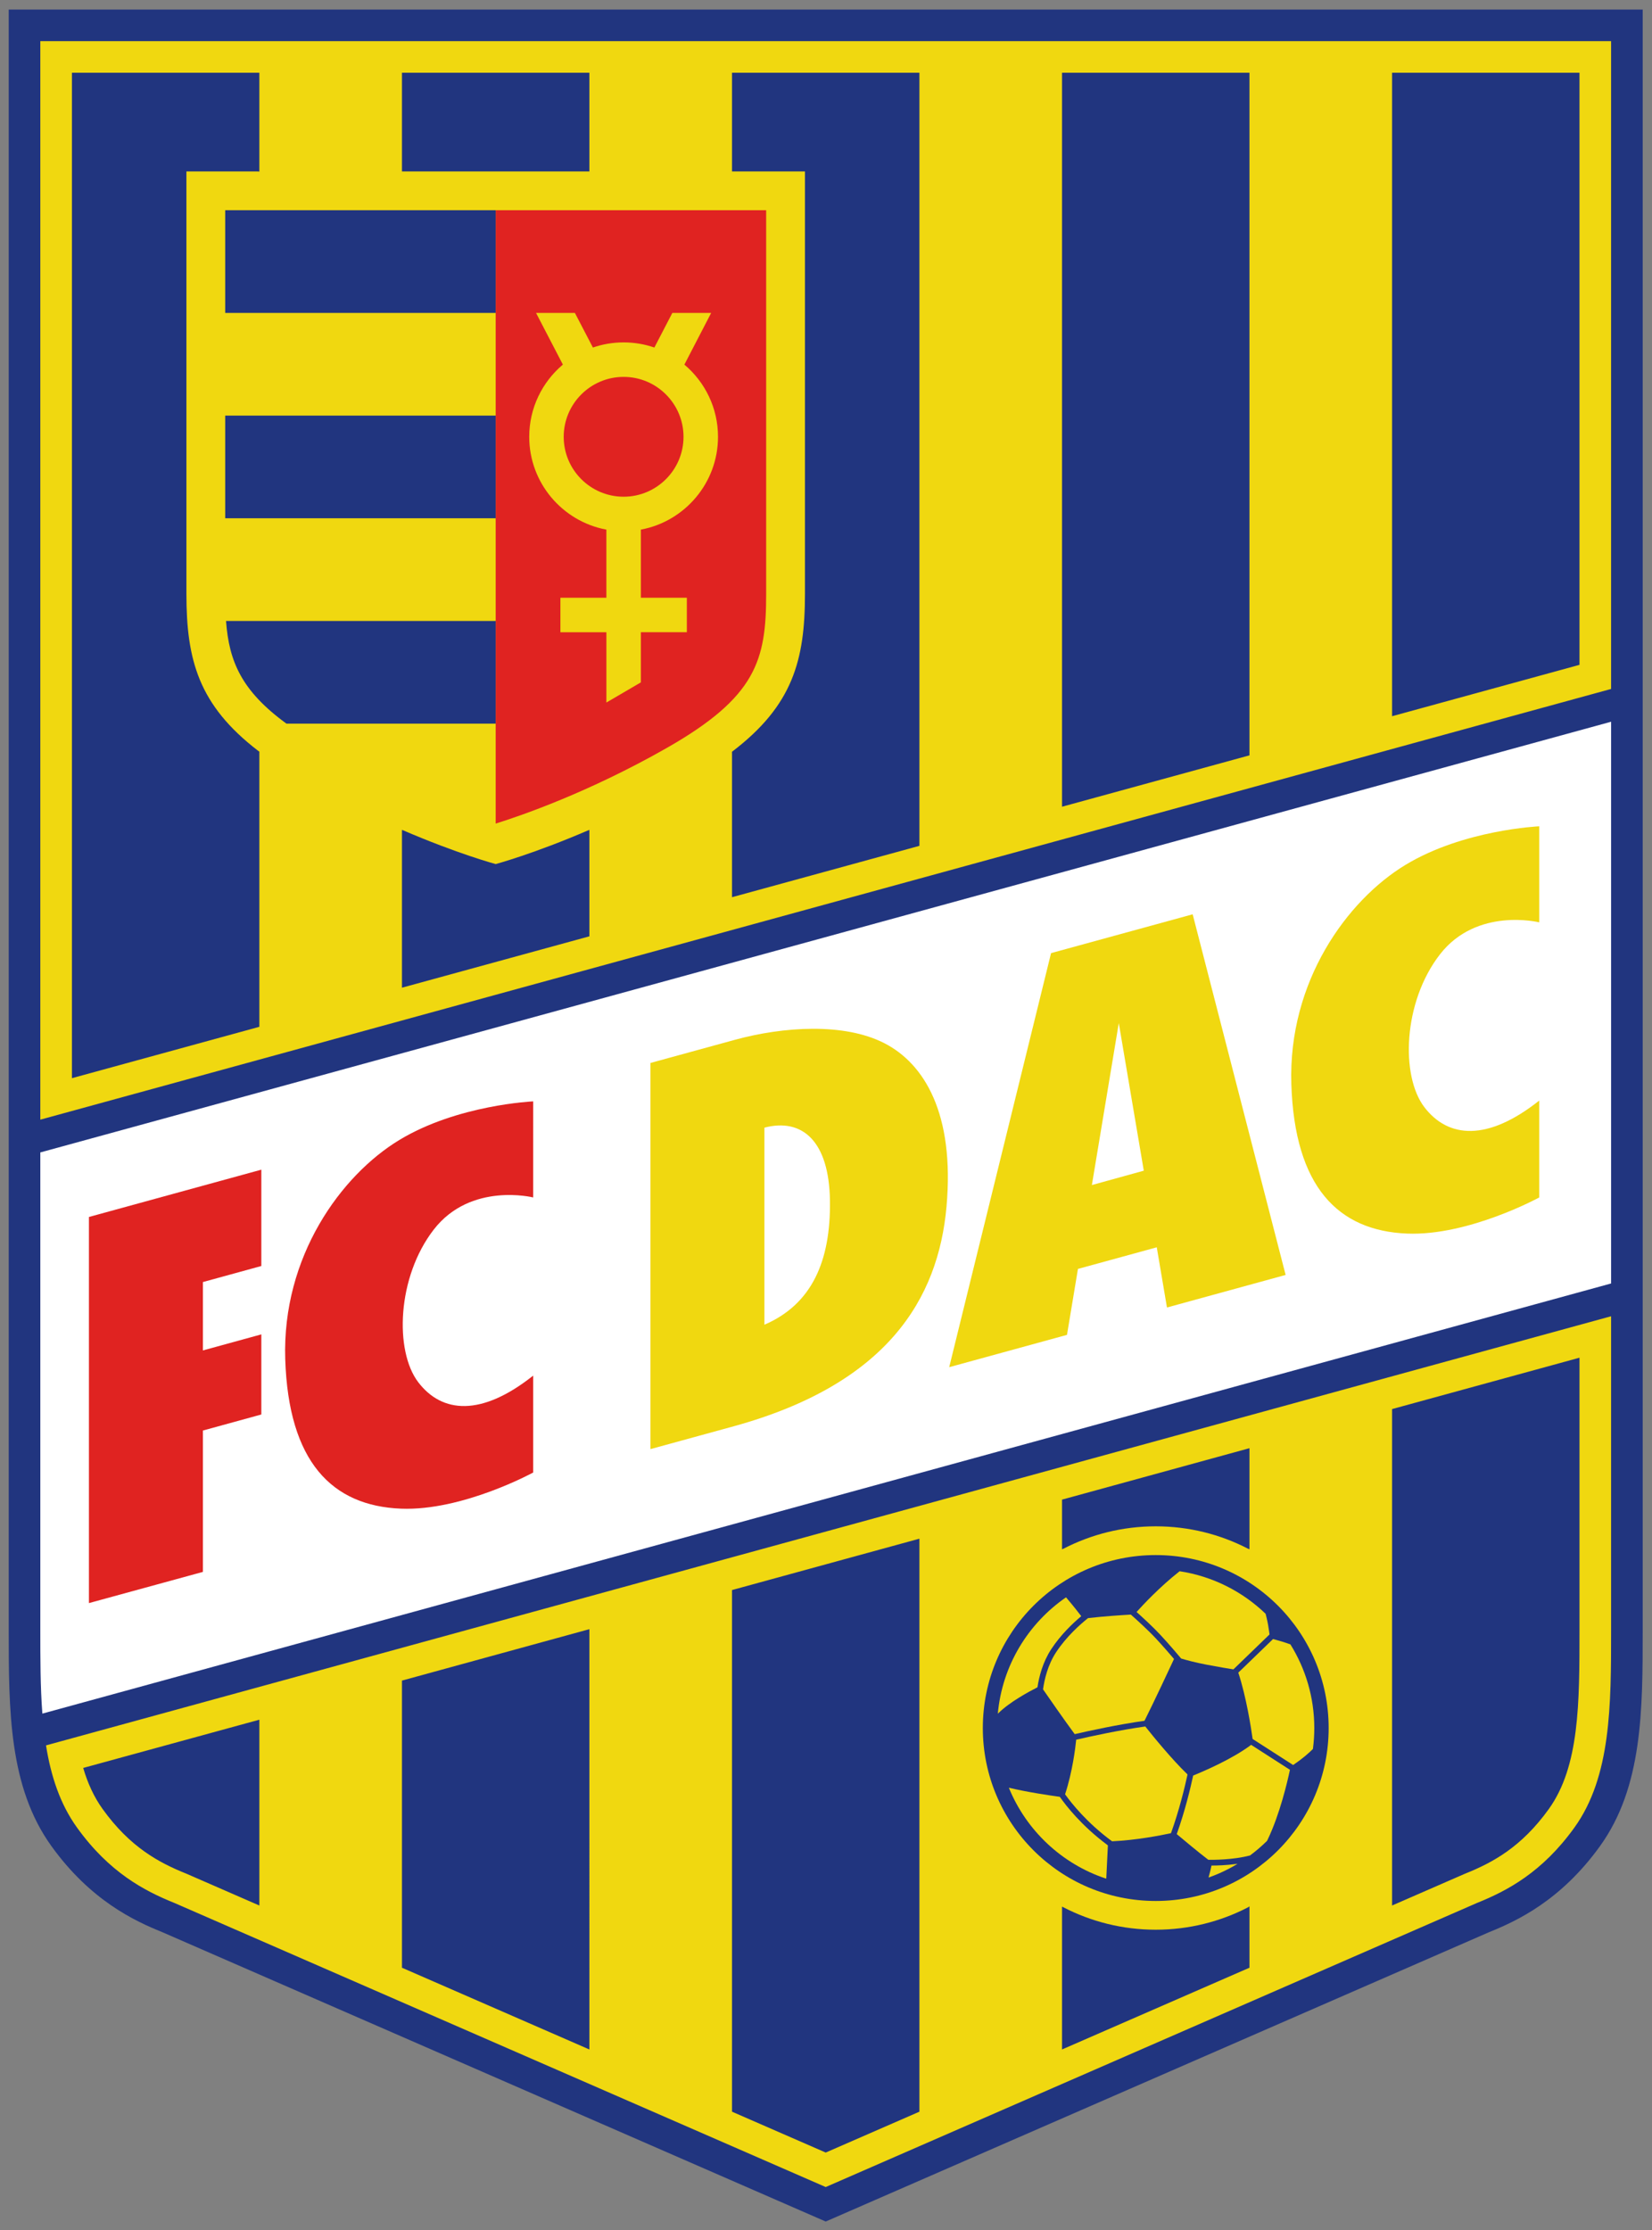
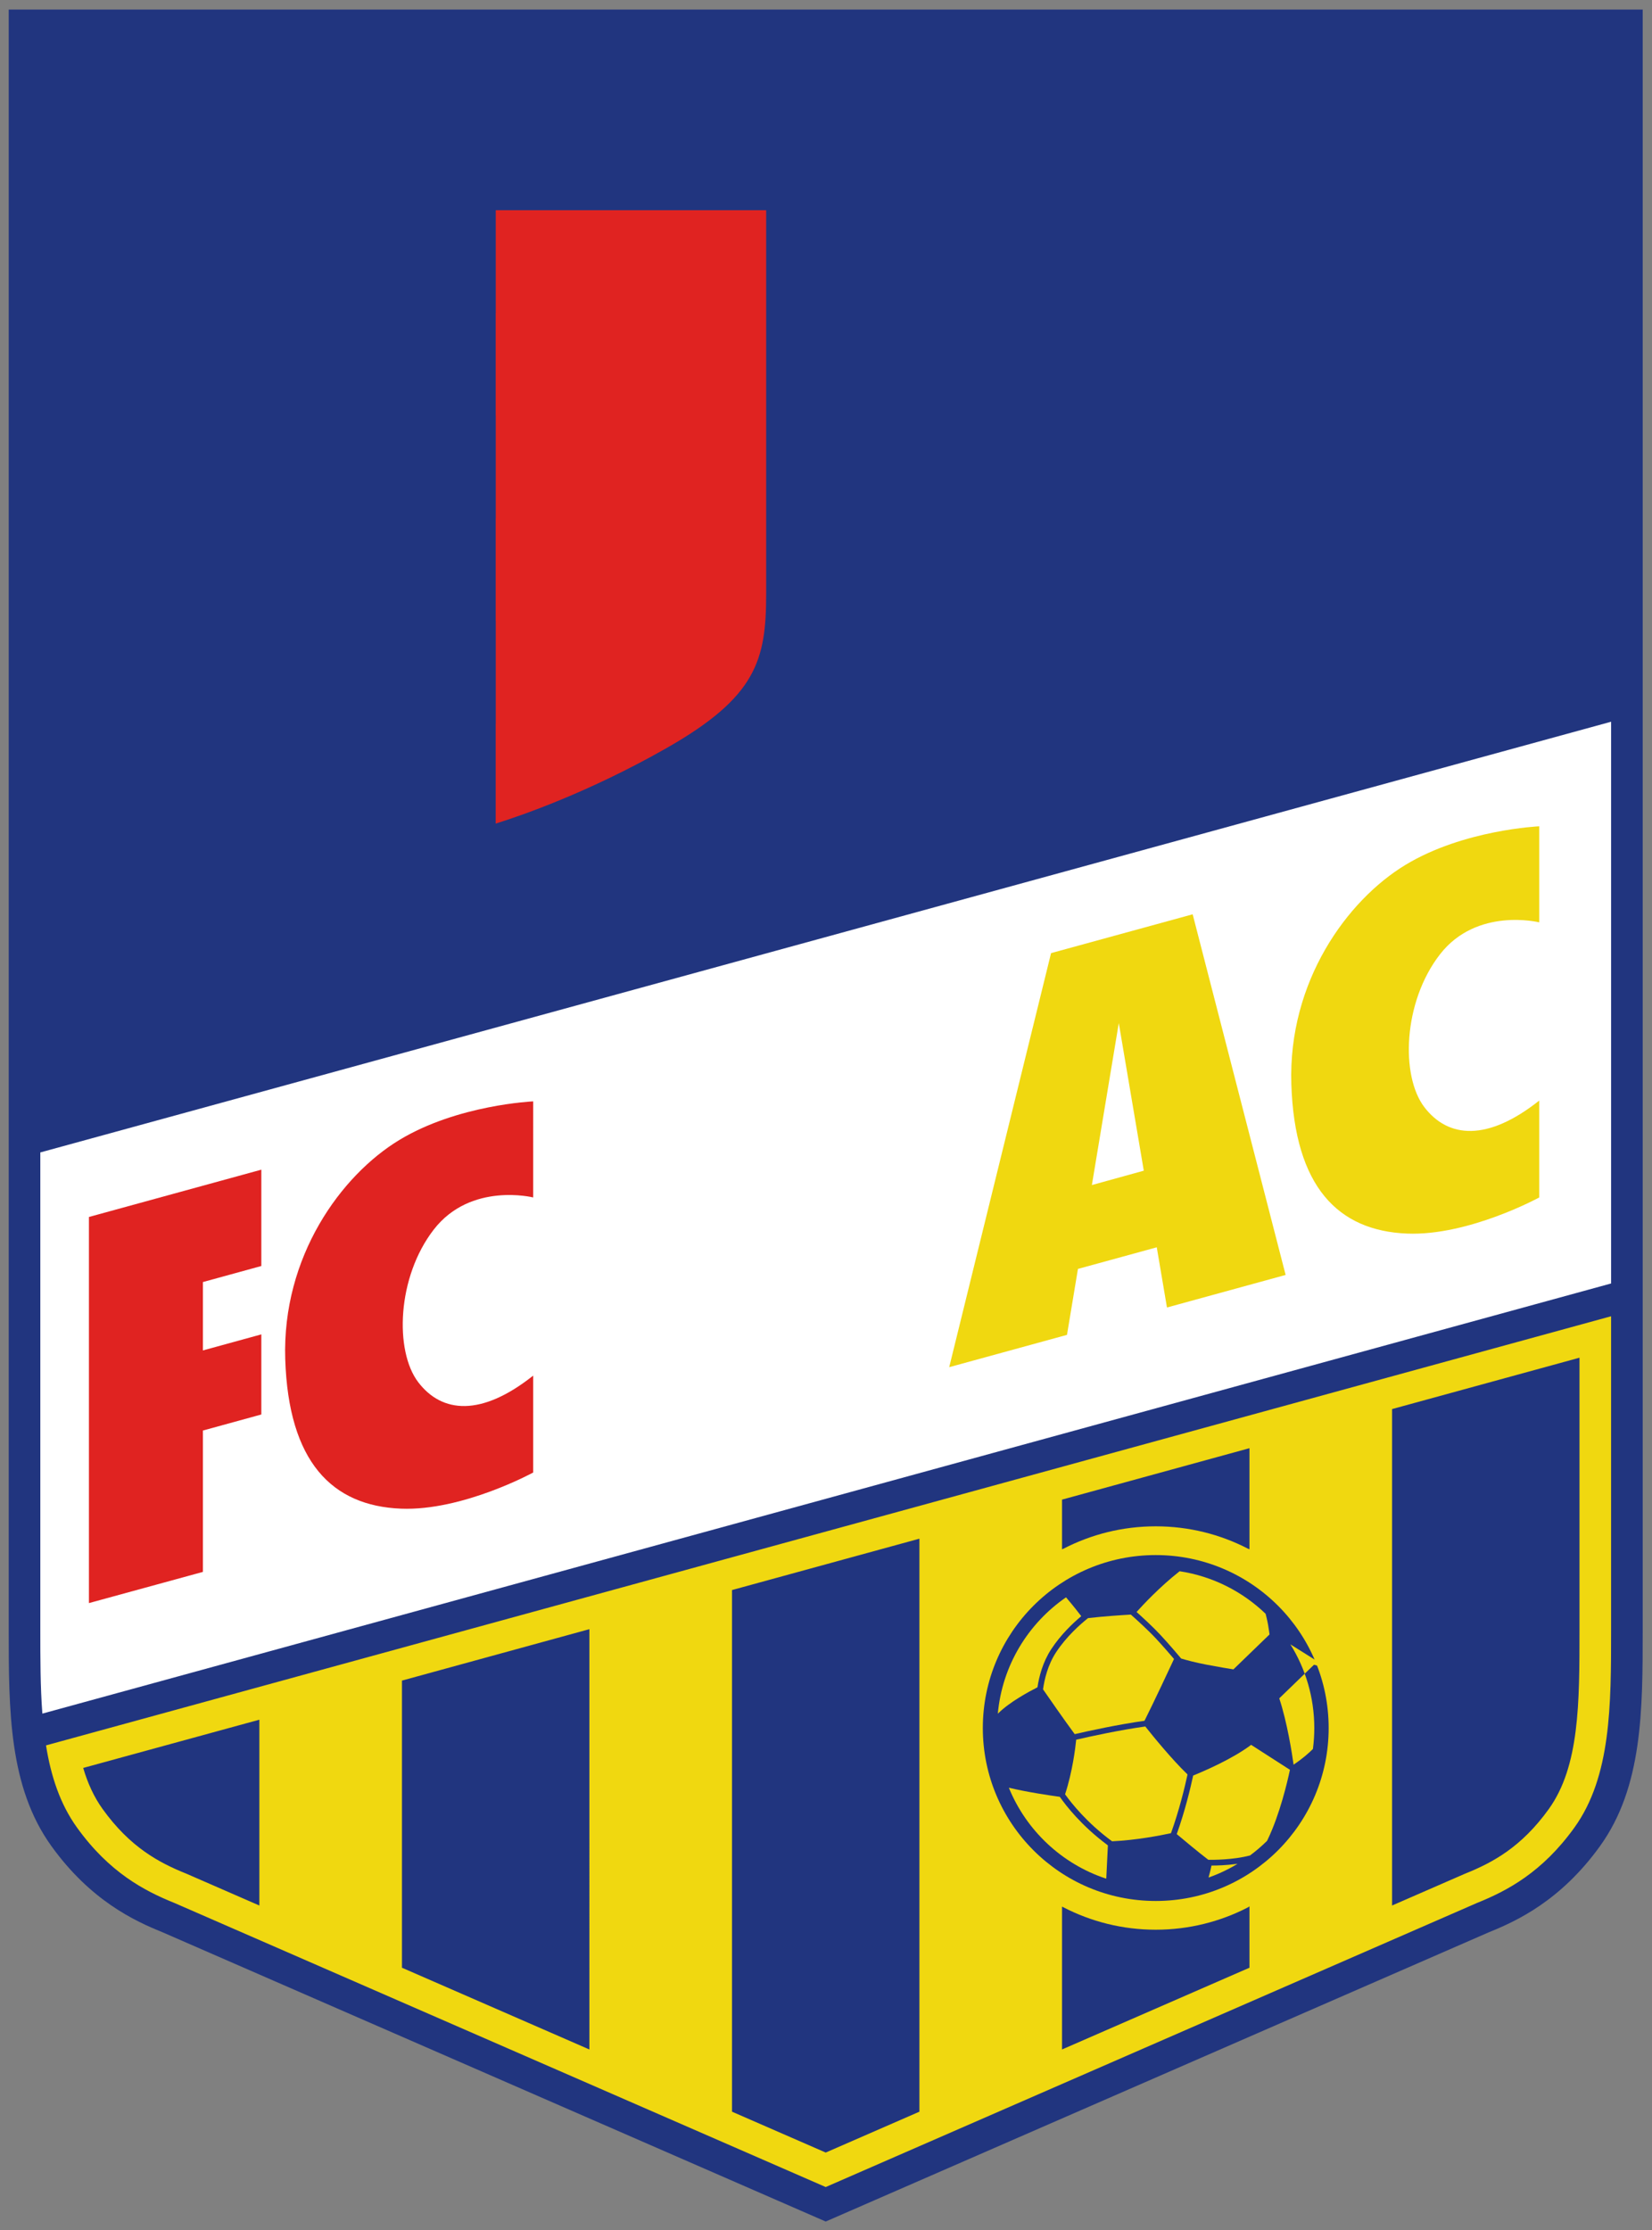
<svg xmlns="http://www.w3.org/2000/svg" viewBox="0 0 186.713 252" height="252" width="186.713" xml:space="preserve" id="svg2" version="1.1">
  <rect x="0" y="0" width="186.713" height="252" fill="#808080" stroke="none" />
  <defs id="defs6" />
  <g transform="matrix(1.333,0,0,-1.333,-65.422,385.32)" id="g10">
    <g transform="matrix(0.281,0,0,0.281,35.819,72.434)" id="g78">
      <path d="m 96.13,188.048 c -8.307,3.354 -21.604,9.506 -33.453,25.979 -12.811,17.809 -12.86,40.893 -12.86,65.169 v 488.844 h 493.035 v -488.844 c 0,-24.276 -0.05,-47.36 -12.86,-65.169 -11.849,-16.473 -25.146,-22.625 -33.454,-25.979 L 296.335,100.74 Z" style="fill:#21357f;fill-opacity:1;fill-rule:nonzero;stroke:none" id="path12" />
-       <path d="m 59.353,433.145 c 0,0.094 0,314.103 0,325.358 17.982,0 455.98,0 473.961,0 0,-7.834 0,-96.467 0,-195.426 l -0.192,-0.052 -473.562,-129.821 -0.207,-0.06 m 109.567,286.054 h 56.103 l 0.004,0.163 v 29.61 h -56.551 v -29.773 l 0.444,2.4e-4 M 523.777,570.353 c 0,84.038 0,158.56 0,178.252 l -10e-4,0.366 H 467.225 V 554.853 l 56.553,15.5 m -99.584,-27.304 V 748.972 H 367.643 V 527.551 l 56.551,15.498 m -156.135,0.42 v -43.214 l 56.55,15.498 v 233.219 h -56.55 v -29.772 l 0.188,-4.9e-4 h 21.827 V 591.75 c 0,-19.996 -3.688,-33.705 -22.02,-47.619 l 0.005,-0.663 m -99.583,-23.625 v -46.886 l 56.551,15.498 v 31.496 l -0.017,0.623 c -16.853,-7.274 -28.256,-10.323 -28.256,-10.323 v 0 c 0,0 -11.408,3.049 -28.265,10.327 l -0.014,-0.735 m -43.444,24.613 C 107.067,558.258 103.437,571.909 103.437,591.75 v 127.449 h 21.375 l 0.632,-0.036 v 29.809 H 68.892 l -0.001,-303.311 56.553,15.498 v 83.016 l -0.413,0.282 z" style="fill:#f0d810;fill-opacity:1;fill-rule:nonzero;stroke:none" id="path14" />
      <path d="m 59.351,423.259 473.807,129.888 0.157,0.052 c 0,-58.498 0,-119.753 0,-169.475 l -0.138,-0.034 -473.204,-129.721 -0.009,0.071 c -0.611,8.025 -0.611,16.499 -0.611,25.157 0,0 0,63.294 0,143.908 l -0.002,0.154 z" style="fill:#ffffff;fill-opacity:1;fill-rule:nonzero;stroke:none" id="path16" />
      <path d="m 424.267,211.151 c -5.053,-1.317 -10.958,-1.307 -12.416,-1.281 l -0.101,0.022 c -2.929,2.231 -7.632,6.158 -9.411,7.652 l -0.082,0.069 c 2.472,6.935 4.109,13.753 4.935,17.582 l 0.056,0.106 c 2.936,1.186 11.698,4.905 17.464,9.248 l 0.116,-0.09 11.588,-7.449 -0.043,-0.156 c -0.69,-3.257 -2.981,-13.189 -6.7,-20.93 l -0.176,-0.351 c -1.614,-1.592 -3.34,-3.071 -5.166,-4.423 h -0.064 z" style="fill:#f0d810;fill-opacity:1;fill-rule:nonzero;stroke:none" id="path18" />
      <path d="M 511.638,438.91 V 409.679 c 0,0 -21.303,-11.643 -39.881,-10.899 -20.828,0.833 -33.936,14.12 -34.927,45.084 -0.991,30.964 16.844,55.488 34.433,66.14 17.587,10.652 40.376,11.642 40.376,11.642 v -28.982 c 0,0 -18.825,4.706 -29.973,-9.661 -11.146,-14.367 -11.89,-36.662 -4.707,-46.075 7.185,-9.414 19.072,-10.404 34.679,1.982 z" style="fill:#f0d810;fill-opacity:1;fill-rule:nonzero;stroke:none" id="path20" />
      <path d="m 208.063,355.925 v -29.231 c 0,0 -21.302,-11.643 -39.881,-10.899 -20.829,0.833 -33.937,14.12 -34.928,45.084 -0.991,30.963 16.845,55.488 34.433,66.14 17.587,10.652 40.376,11.642 40.376,11.642 V 409.679 c 0,0 -18.825,4.707 -29.972,-9.661 -11.147,-14.367 -11.891,-36.661 -4.707,-46.075 7.184,-9.413 19.072,-10.404 34.679,1.982 z" style="fill:#e02321;fill-opacity:1;fill-rule:nonzero;stroke:none" id="path22" />
      <path d="m 61.069,244.38 472.052,129.405 0.194,0.049 c 0,-55.697 0,-94.638 0,-94.638 0,-22.739 0,-44.217 -11.065,-59.6 C 512.529,206.083 501.992,200.536 492.967,196.892 l -0.122,-0.049 c 0,0 -189.173,-82.499 -196.51,-85.699 -7.337,3.2 -196.512,85.699 -196.512,85.699 l -0.122,0.049 c -9.025,3.644 -19.562,9.192 -29.283,22.705 -5.099,7.088 -7.848,15.47 -9.33,24.673 l -0.019,0.11 m 107.406,19.549 v -86.172 -0.45 c 18.16,-7.919 38.004,-16.573 56.555,-24.664 l -0.003,0.567 V 279.44 L 168.476,263.929 m 99.583,27.311 V 134.299 l -0.004,-0.418 c 14.717,-6.418 25.263,-11.018 28.281,-12.333 3.017,1.315 13.562,5.914 28.275,12.331 l -0.002,0.42 V 306.737 l -56.55,-15.497 m 199.167,54.597 V 196.168 l 4.9e-4,-0.095 c 13.433,5.858 21.928,9.563 21.928,9.563 l 0.243,0.098 c 8.15,3.291 16.834,7.923 25.112,19.431 9.27,12.888 9.27,31.954 9.27,54.031 0,0 0,33.236 0,82.14 l -56.553,-15.499 M 72.291,237.577 c 1.35,-4.588 3.236,-8.749 5.87,-12.411 8.278,-11.508 16.961,-16.14 25.112,-19.431 l 0.243,-0.098 c 0,0 8.498,-3.706 21.935,-9.565 l -0.006,0.181 v 55.877 L 72.291,237.577 m 323.626,64.218 c -28.816,0 -52.176,-23.359 -52.176,-52.176 0,-28.817 23.36,-52.176 52.176,-52.176 28.817,0 52.176,23.359 52.176,52.176 0,28.816 -23.359,52.176 -52.176,52.176 m 27.921,-106.229 c -8.367,-4.34 -17.863,-6.792 -27.921,-6.792 -10.028,0 -19.497,2.438 -27.845,6.753 l -0.429,0.222 v -42.754 l 0.003,-0.347 c 18.549,8.089 38.39,16.742 56.548,24.66 l -4.9e-4,0.234 v 18.279 l -0.355,-0.254 m -55.751,108.154 c 8.345,4.311 17.809,6.746 27.831,6.746 10.012,0 19.466,-2.431 27.804,-6.733 l 0.472,-0.187 v 30.489 L 367.643,318.523 v -14.978 z" style="fill:#f0d810;fill-opacity:1;fill-rule:nonzero;stroke:none" id="path24" />
-       <path d="m 436.548,274.853 c 4.569,-7.33 7.21,-15.979 7.21,-25.234 0,-2.098 -0.136,-4.166 -0.399,-6.194 l -0.008,-0.118 c -1.175,-1.188 -3.052,-2.857 -5.84,-4.754 l -0.158,-0.083 -12.125,7.794 -0.076,0.041 c -0.47,3.375 -1.912,12.742 -4.325,20.025 l 0.068,0.06 10.409,10.067 c 0,0 1.464,-0.376 2.71,-0.756 1.247,-0.379 2.533,-0.849 2.533,-0.849 z" style="fill:#f0d810;fill-opacity:1;fill-rule:nonzero;stroke:none" id="path26" />
+       <path d="m 436.548,274.853 c 4.569,-7.33 7.21,-15.979 7.21,-25.234 0,-2.098 -0.136,-4.166 -0.399,-6.194 l -0.008,-0.118 c -1.175,-1.188 -3.052,-2.857 -5.84,-4.754 c -0.47,3.375 -1.912,12.742 -4.325,20.025 l 0.068,0.06 10.409,10.067 c 0,0 1.464,-0.376 2.71,-0.756 1.247,-0.379 2.533,-0.849 2.533,-0.849 z" style="fill:#f0d810;fill-opacity:1;fill-rule:nonzero;stroke:none" id="path26" />
      <path d="m 390.13,284.624 c 1.975,-1.769 4.996,-4.548 7.16,-6.875 2.638,-2.835 5.15,-5.8 6.199,-7.053 l 0.093,-0.113 c 1.605,-0.485 4.235,-1.198 7.726,-1.863 3.904,-0.744 6.612,-1.188 8.047,-1.411 l 0.123,0.121 10.769,10.415 c 0,0 -0.187,1.486 -0.431,2.896 -0.244,1.409 -0.748,3.34 -0.748,3.34 -6.958,6.696 -15.935,11.311 -25.913,12.831 l -0.106,-0.053 c -5.91,-4.651 -10.964,-10.067 -12.811,-12.12 l -0.107,-0.116 z" style="fill:#f0d810;fill-opacity:1;fill-rule:nonzero;stroke:none" id="path28" />
      <path d="m 348.27,253.948 c 1.311,14.545 9.159,27.234 20.576,35.097 l 0.11,-0.127 c 1.977,-2.31 3.637,-4.44 4.478,-5.542 l -0.133,-0.141 c -2.33,-1.953 -6.041,-5.431 -8.93,-9.851 -2.58,-3.945 -3.674,-8.352 -4.137,-11.469 l -0.228,-0.127 c -2.454,-1.248 -8.221,-4.365 -11.569,-7.692 z" style="fill:#f0d810;fill-opacity:1;fill-rule:nonzero;stroke:none" id="path30" />
      <path d="m 392.505,251.798 c -7.982,-1.115 -16.761,-3.04 -20.922,-3.999 l -0.113,-0.032 c -3.262,4.43 -7.677,10.79 -9.483,13.404 l -0.078,0.122 c 0.411,2.96 1.422,7.333 3.914,11.143 3.154,4.824 7.445,8.562 9.503,10.208 l 0.166,0.13 c 4.856,0.565 10.396,0.917 12.79,1.054 l 0.12,0.014 c 1.892,-1.68 5.277,-4.755 7.62,-7.273 2.079,-2.235 4.08,-4.552 5.332,-6.029 l 0.075,-0.097 c -1.283,-2.756 -5.884,-12.609 -8.728,-18.287 l -0.195,-0.356 z" style="fill:#f0d810;fill-opacity:1;fill-rule:nonzero;stroke:none" id="path32" />
      <path d="m 411.897,204.697 c 0.427,1.479 0.688,2.655 0.835,3.408 l 0.061,0.021 c 1.577,0.001 4.352,0.075 7.374,0.478 l 0.432,0.045 c -2.746,-1.661 -5.673,-3.053 -8.741,-4.14 z" style="fill:#f0d810;fill-opacity:1;fill-rule:nonzero;stroke:none" id="path34" />
      <path d="m 368.636,229.524 c 1.777,-2.483 6.47,-8.46 14.021,-14.016 l 0.123,-0.061 c 7.263,0.341 14.518,1.757 17.468,2.39 l 0.27,0.066 c 2.48,6.893 4.125,13.713 4.957,17.56 l 0.01,0.168 c -4.867,4.698 -10.523,11.685 -12.589,14.288 l -0.121,0.166 c -7.854,-1.095 -16.517,-2.99 -20.696,-3.952 l -0.162,-0.022 c -0.252,-2.515 -1.121,-9.694 -3.357,-16.49 l 0.076,-0.097 z" style="fill:#f0d810;fill-opacity:1;fill-rule:nonzero;stroke:none" id="path36" />
      <path d="m 351.652,231.466 c 5.269,-12.8 15.936,-22.832 29.15,-27.242 l 0.187,-0.021 c 0.124,2.899 0.373,7.754 0.489,9.996 l -0.169,0.149 c -7.859,5.841 -12.562,11.978 -14.25,14.394 l -0.099,0.122 c -2.833,0.386 -9.798,1.401 -15.358,2.743 l 0.051,-0.141 z" style="fill:#f0d810;fill-opacity:1;fill-rule:nonzero;stroke:none" id="path38" />
      <path d="m 376.648,413.421 8.119,48.857 7.544,-44.525 -15.663,-4.332 m 19.579,-18.782 3.077,-18.159 35.806,9.822 -28.049,108.797 -42.729,-11.712 -30.735,-124.911 35.541,9.747 3.306,19.896 z" style="fill:#f0d810;fill-opacity:1;fill-rule:nonzero;stroke:none" id="path40" />
-       <path d="m 277.837,371.284 v 59.451 c 11.354,2.973 19.528,-3.964 19.776,-22.047 0.248,-18.082 -5.368,-31.211 -19.776,-37.404 m -34.03,-37.429 24.865,6.817 c 46.117,12.738 61.639,38.291 64.116,66.282 2.477,27.991 -6.688,43.103 -18.826,49.295 -12.139,6.193 -30.469,4.955 -44.929,1.013 l -25.449,-6.977 -0.139,-0.037 V 333.763 l 0.362,0.092 z" style="fill:#f0d810;fill-opacity:1;fill-rule:nonzero;stroke:none" id="path42" />
      <path d="M 126.04,368.372 V 344.204 L 108.411,339.362 V 296.718 L 74.02,287.307 V 403.791 l 52.02,14.269 v -29.062 l -17.629,-4.841 v -20.627 z" style="fill:#e02321;fill-opacity:1;fill-rule:nonzero;stroke:none" id="path44" />
      <path d="m 196.754,707.495 h 81.614 c 0,-19.307 0,-115.745 0,-115.745 0,-19.976 -2.96,-31.072 -29.999,-46.474 -23.631,-13.46 -44.147,-20.485 -51.615,-22.813 z" style="fill:#e02321;fill-opacity:1;fill-rule:nonzero;stroke:none" id="path46" />
      <path d="m 196.558,676.52 c -35.944,0 -71.84,0 -81.417,0 v 0.135 c 0,13.818 0,25.396 0,30.84 h 81.342 0.271 v -30.969 l -0.196,-0.006 z" style="fill:#21357f;fill-opacity:1;fill-rule:nonzero;stroke:none" id="path48" />
-       <path d="m 217.279,639.146 c 0,9.967 8.109,18.076 18.076,18.076 9.966,0 18.075,-8.109 18.075,-18.076 0,-9.966 -8.109,-18.074 -18.075,-18.074 -9.967,0 -18.076,8.108 -18.076,18.074 m -0.253,21.782 c -6.203,-5.229 -10.15,-13.052 -10.15,-21.782 0,-13.875 9.974,-25.465 23.13,-27.975 l 0.147,-0.022 V 590.812 l -9.7e-4,-0.217 h -13.871 v -10.404 h 13.872 v -0.199 -21.011 l 10.404,6.083 v 14.929 0.199 h 13.875 v 10.404 h -13.875 l 4.9e-4,0.199 v 20.355 l 0.075,0.009 c 13.191,2.481 23.203,14.087 23.203,27.988 0,8.728 -3.946,16.55 -10.148,21.779 l 8.085,15.595 c -3.899,0 -7.813,0 -11.718,0 l -5.422,-10.445 c -2.91,1.004 -6.031,1.55 -9.277,1.55 -3.244,0 -6.362,-0.545 -9.27,-1.548 l -5.436,10.443 c -3.901,0 -7.822,0 -11.722,0 l 8.099,-15.592 z" style="fill:#f0d810;fill-opacity:1;fill-rule:nonzero;stroke:none" id="path50" />
      <path d="m 115.141,614.57 c 9.583,0 45.511,0 81.475,0 l 0.139,0.006 v 30.981 l -0.139,-0.013 c -35.964,0 -71.892,0 -81.475,0 v -30.975 z" style="fill:#21357f;fill-opacity:1;fill-rule:nonzero;stroke:none" id="path52" />
      <path d="m 115.397,583.513 c 0.906,-12.14 4.671,-20.997 18.156,-30.851 l 0.06,-0.041 c 16.119,0 39.538,0 62.975,0 l 0.167,0.005 v 30.981 l -0.095,-0.012 c -35.699,0 -71.367,0 -81.266,0 l 0.003,-0.084 z" style="fill:#21357f;fill-opacity:1;fill-rule:nonzero;stroke:none" id="path54" />
    </g>
  </g>
</svg>